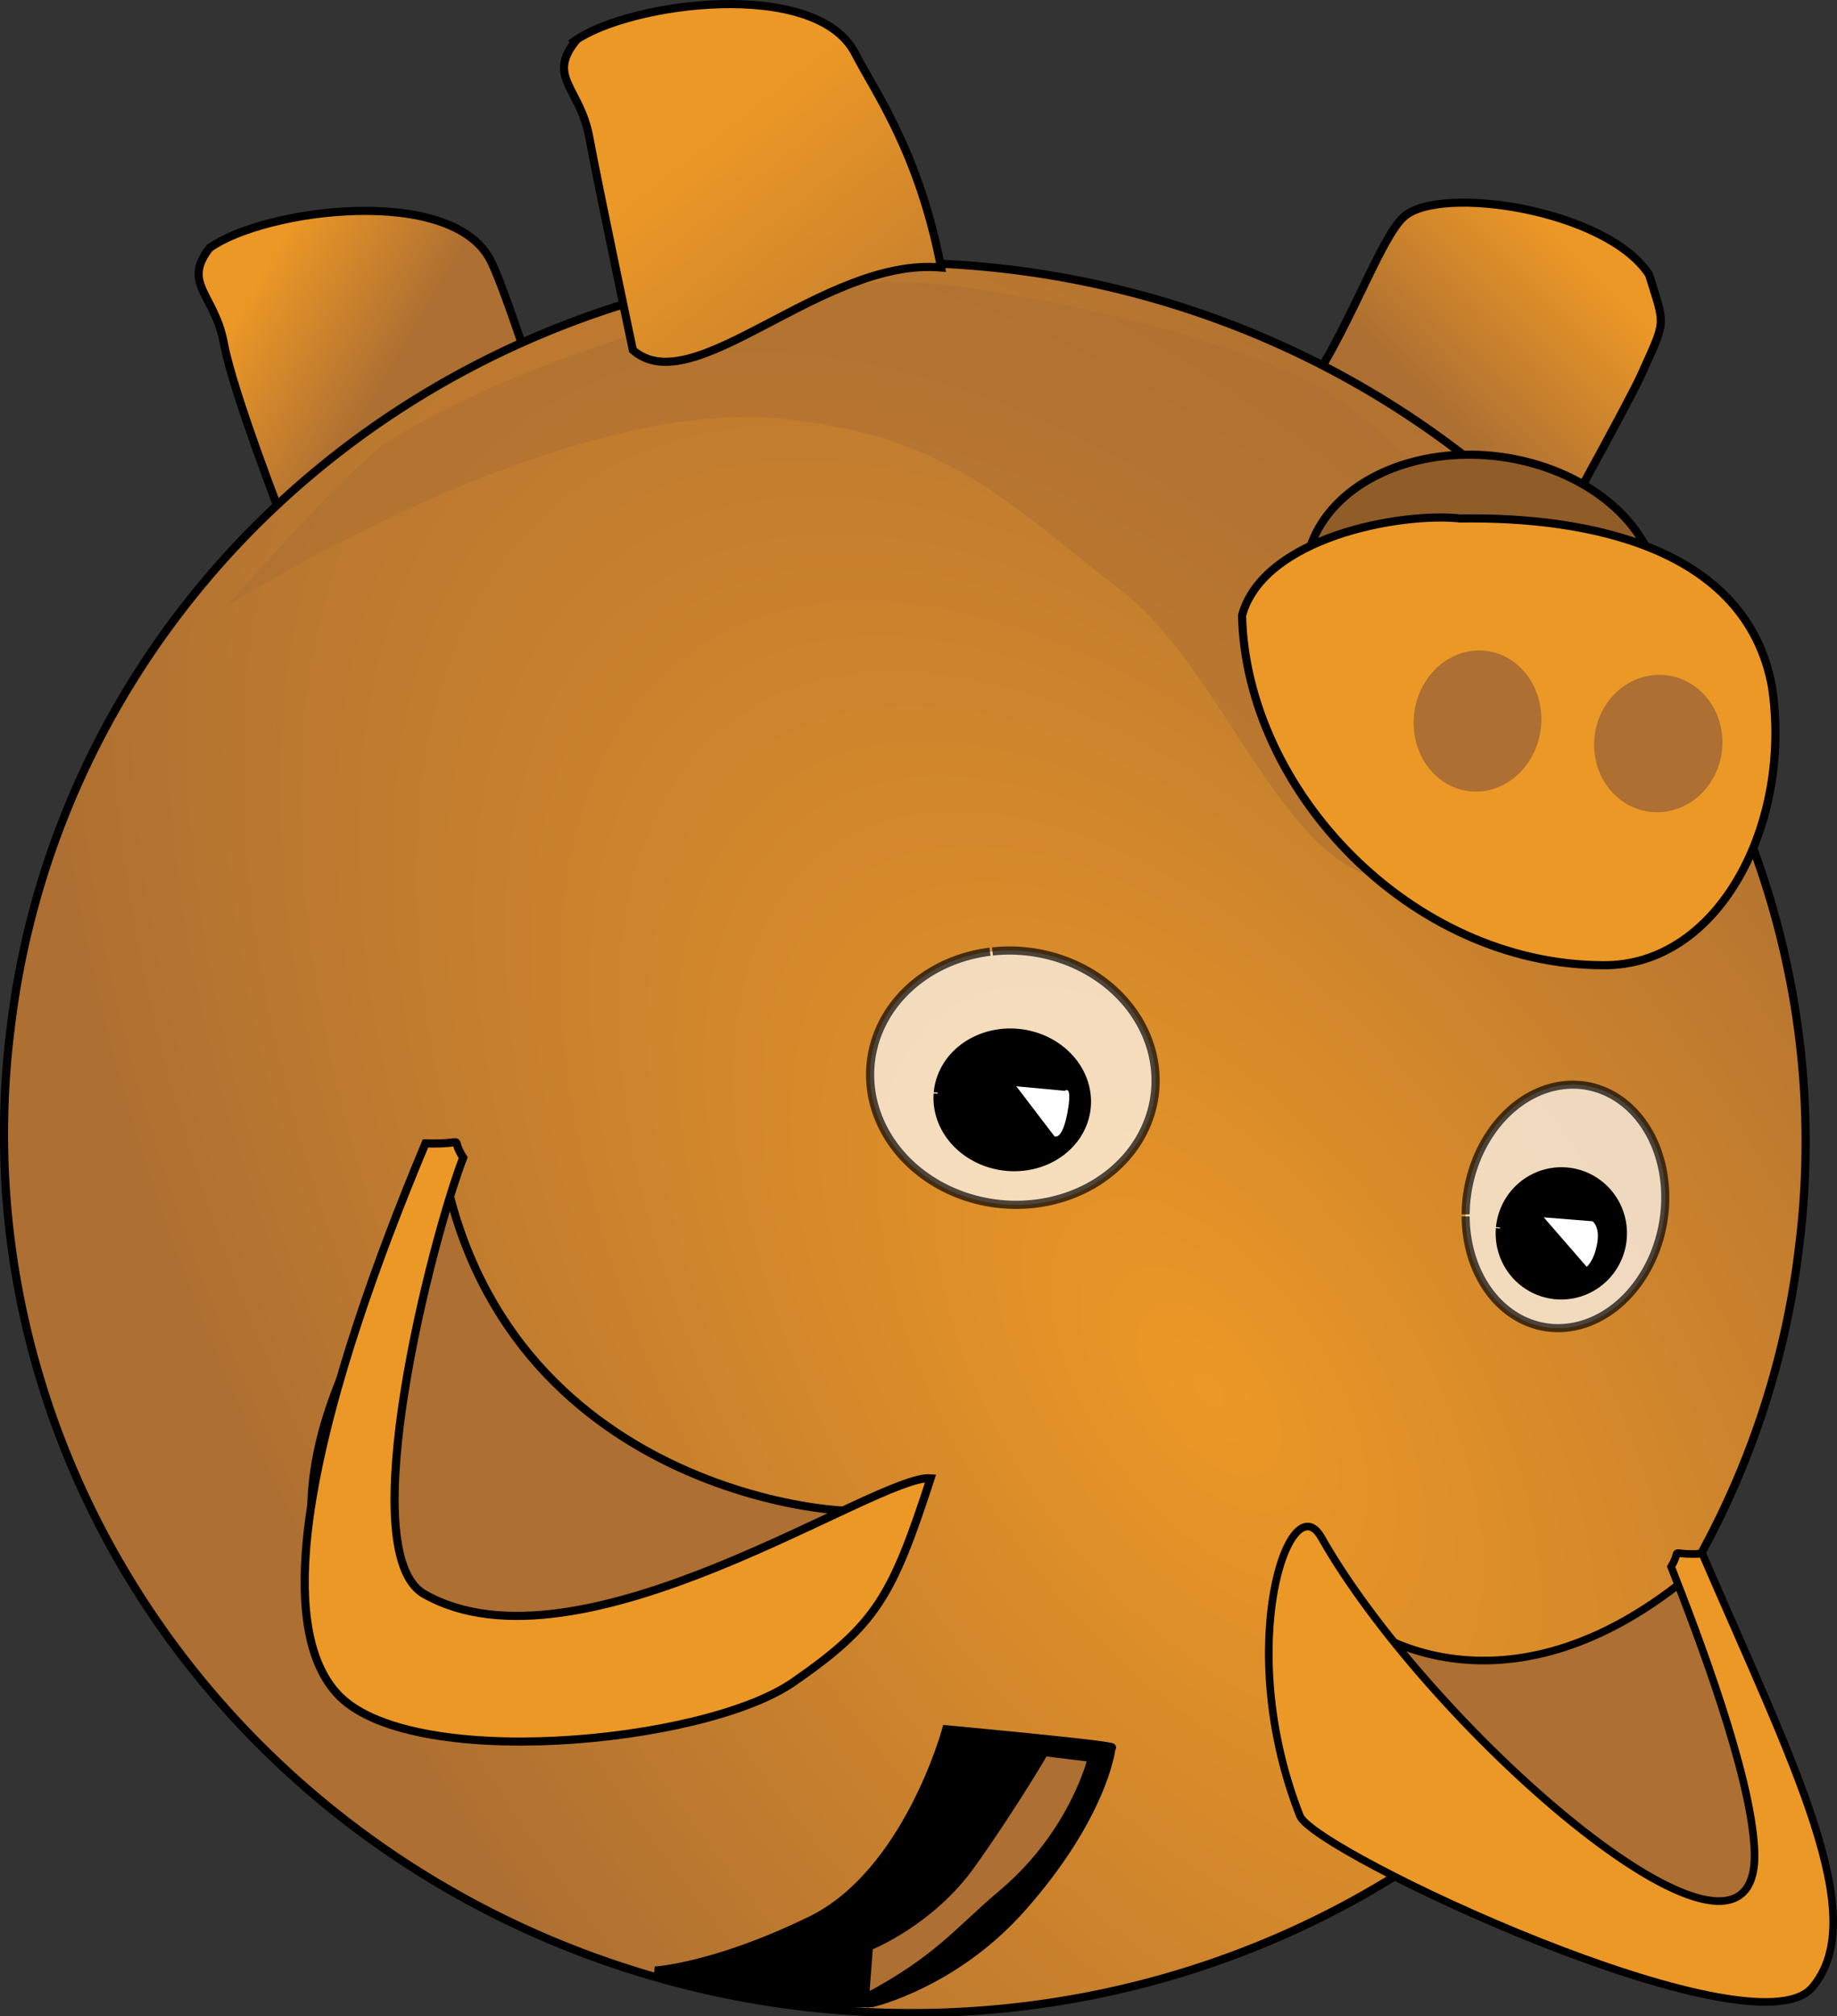
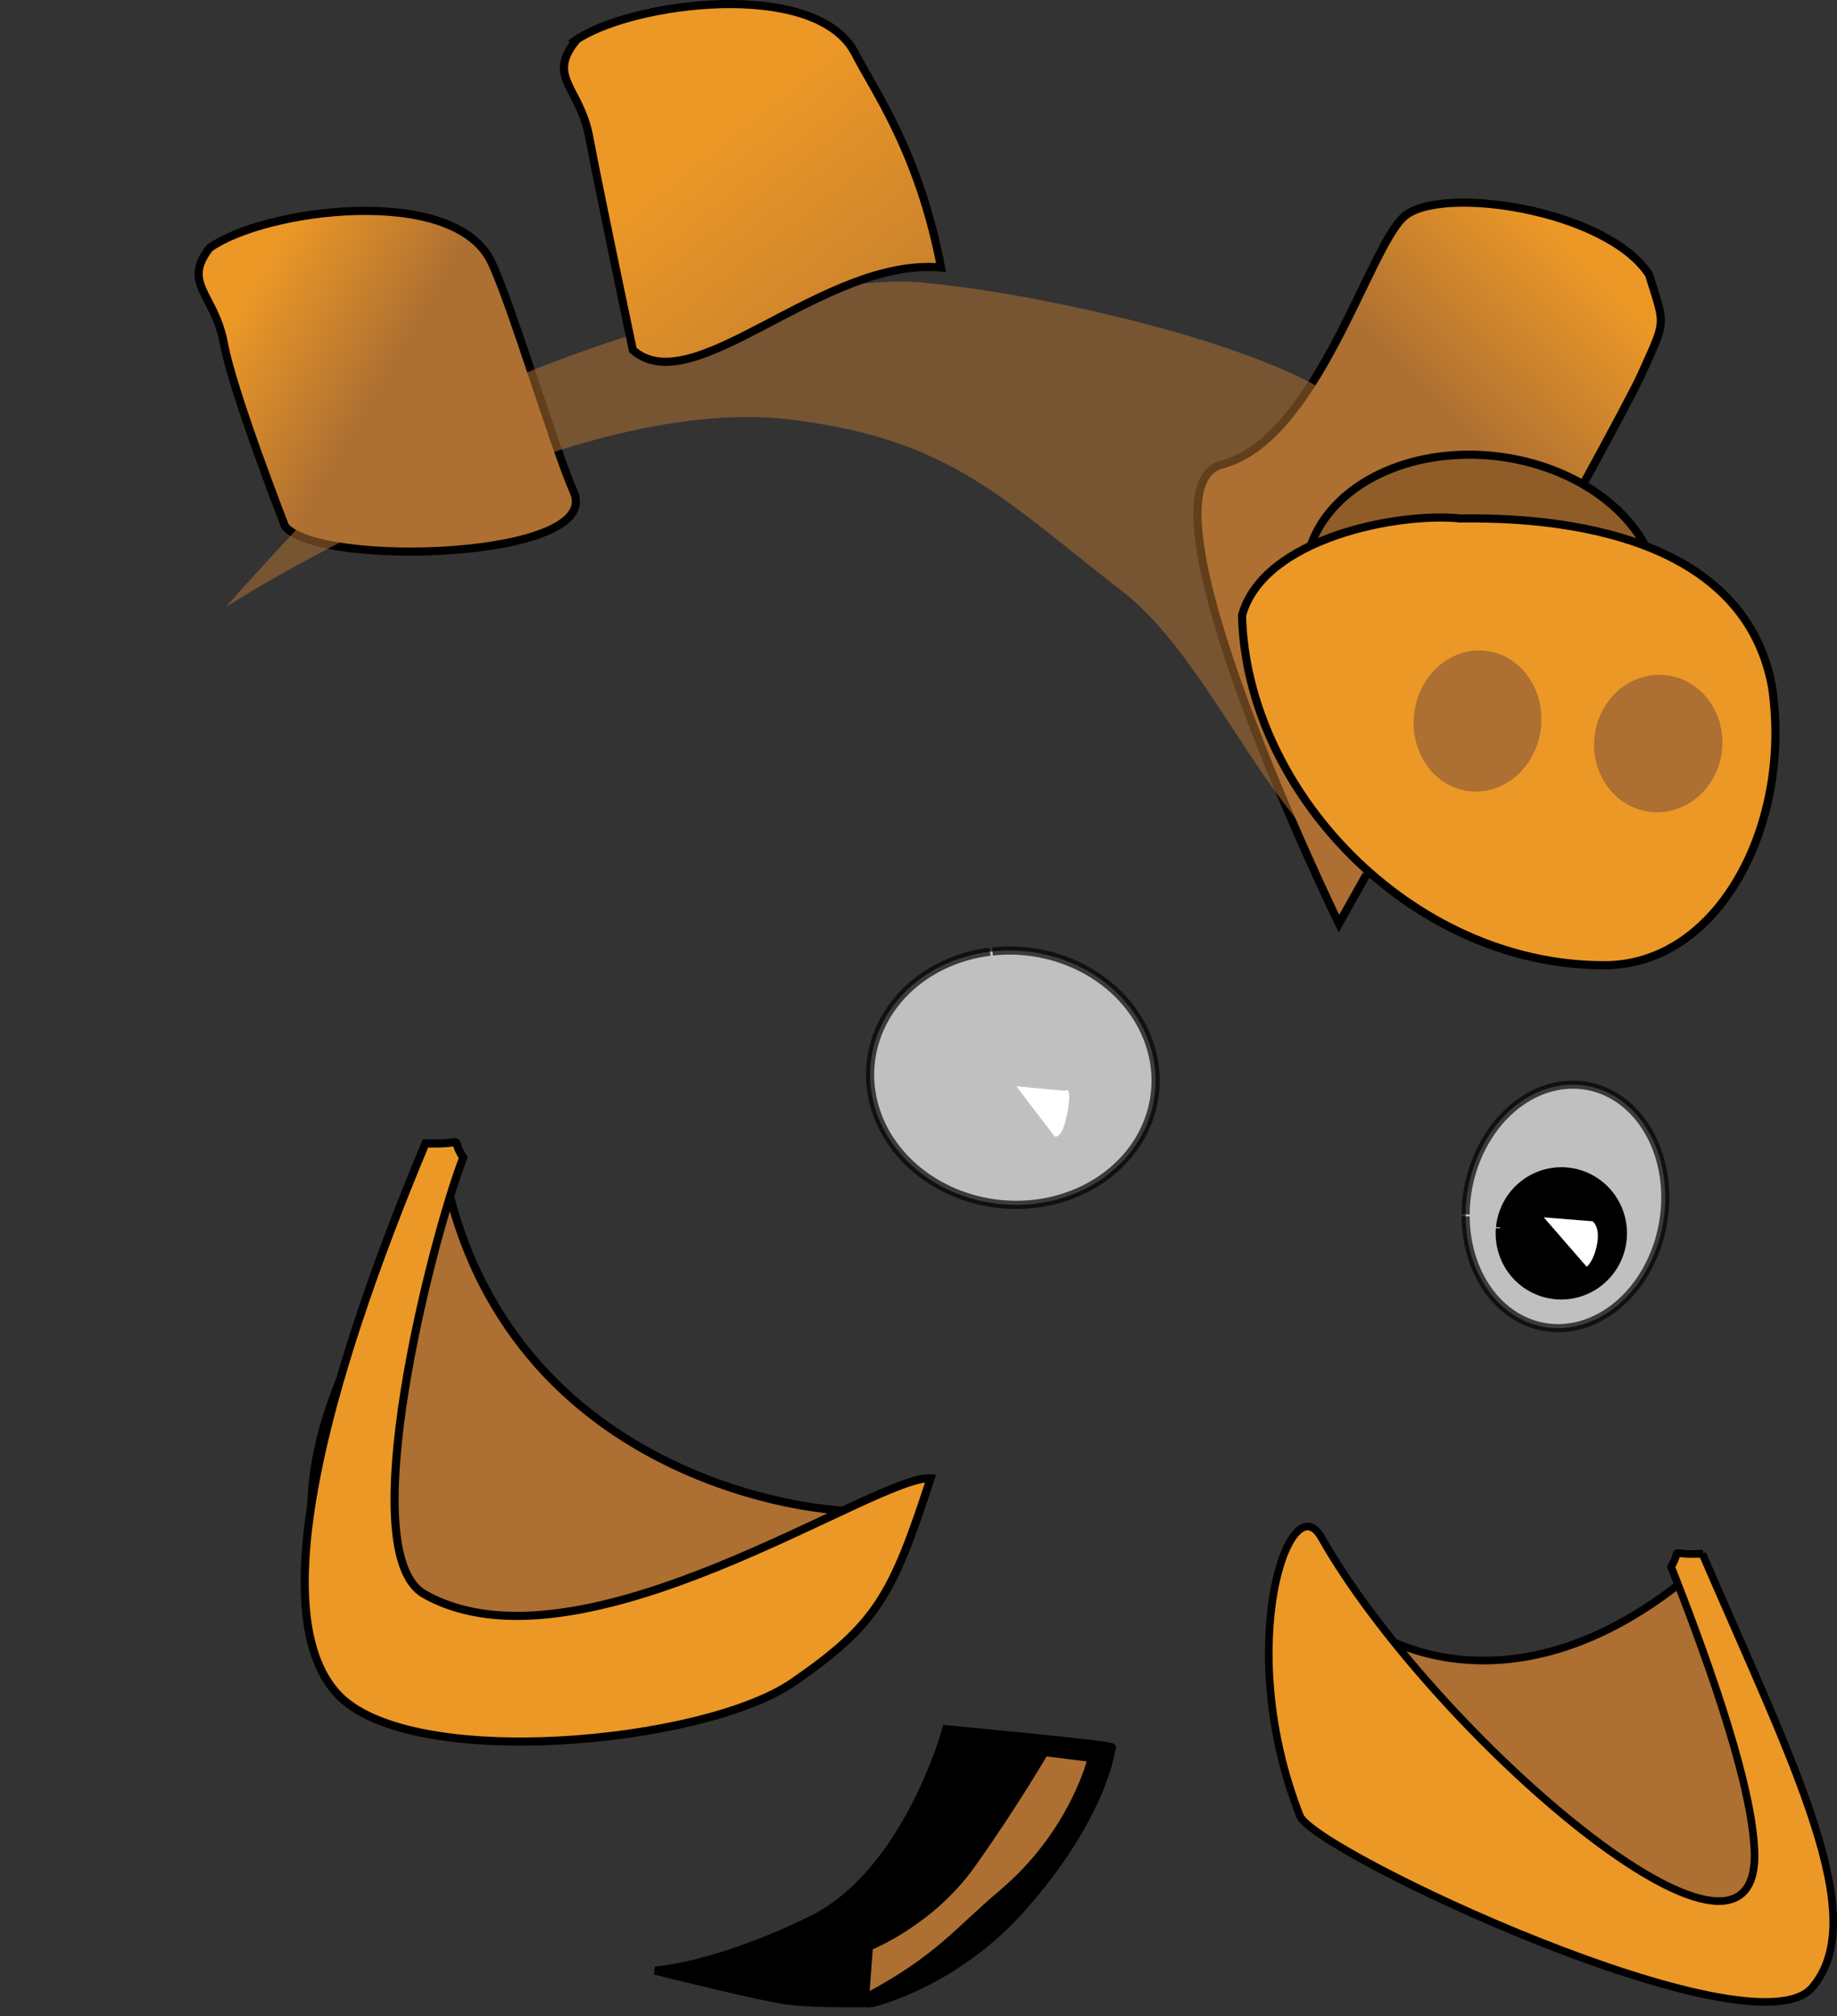
<svg xmlns="http://www.w3.org/2000/svg" xmlns:ns1="http://sodipodi.sourceforge.net/DTD/sodipodi-0.dtd" xmlns:ns2="http://www.inkscape.org/namespaces/inkscape" xmlns:xlink="http://www.w3.org/1999/xlink" width="199.528" height="218.923" version="1.0" id="svg59" ns1:docname="bankrupt.svg" ns2:version="0.92.2 (5c3e80d, 2017-08-06)">
  <rect width="100%" height="100%" fill="#333333" stroke="none" />
  <ns1:namedview pagecolor="#ffffff" bordercolor="#666666" borderopacity="1" objecttolerance="10" gridtolerance="10" guidetolerance="10" ns2:pageopacity="0" ns2:pageshadow="2" ns2:window-width="640" ns2:window-height="480" id="namedview61" showgrid="false" ns2:current-layer="svg59" />
  <defs id="defs11">
    <linearGradient id="id01">
      <stop offset="0" style="stop-color:#ec9826;stop-opacity:1" id="stop2" />
      <stop offset="1" style="stop-color:#ad6f32;stop-opacity:1" id="stop4" />
    </linearGradient>
    <radialGradient id="id04" r="159.824" fx="369.655" fy="516.987" cx="369.7" cy="517" gradientTransform="matrix(-0.639,-0.914,0.487,-0.341,115.77,665.026)" xlink:href="#id01" gradientUnits="userSpaceOnUse" />
    <linearGradient id="id05" gradientTransform="matrix(-0.701,-0.087,0.087,-0.701,251.236,298.564)" xlink:href="#id01" x1="291.3" y1="371.3" x2="240.7" y2="321.3" gradientUnits="userSpaceOnUse" />
    <linearGradient id="id03" gradientTransform="matrix(-0.701,-0.087,0.087,-0.701,251.236,298.564)" xlink:href="#id01" x1="159.3" y1="366.7" x2="179.2" y2="341.3" gradientUnits="userSpaceOnUse" />
    <linearGradient id="id02" gradientTransform="matrix(-0.701,-0.087,0.087,-0.701,251.236,298.564)" xlink:href="#id01" x1="362" y1="334.7" x2="338.8" y2="324.7" gradientUnits="userSpaceOnUse" />
  </defs>
  <path ns2:connector-curvature="0" id="path15" d="m 22.769,26.927 c 5.932,-4.237 26.269,-6.92 30.506,1.342 2.048,4.025 6.991,20.549 9.039,25.139 3.248,7.344 -27.681,8.262 -31.353,3.743 0,0 -5.649,-14.477 -6.638,-19.843 -0.989,-5.367 -4.59,-6.497 -1.554,-10.381 z" style="fill:url(#id02);stroke:#000000;stroke-width:0.883" />
  <path ns2:connector-curvature="0" id="path17" d="m 179.113,29.822 c -4.59,-7.061 -22.668,-9.815 -26.623,-6.284 -3.883,3.46 -9.462,24.221 -19.772,26.904 -10.31,2.684 12.711,49.855 12.711,49.855 0,0 30.082,-53.527 32.836,-59.6 2.754,-6.143 2.613,-5.155 0.848,-10.875 z" style="fill:url(#id03);stroke:#000000;stroke-width:0.883" />
-   <path ns2:connector-curvature="0" id="path19" d="M 1.179,111.489 A 97.848,94.647 7.091 1 1 195.377,135.646 97.848,94.647 7.091 1 1 1.179,111.489 Z" style="fill:url(#id04);stroke:#000000;stroke-width:0.885" />
  <path ns2:connector-curvature="0" id="path21" d="m 159.193,131.872 a 10.754,13.291 10.166 1 1 0,0.224" style="opacity:0.69;fill:#ffffff;stroke:#000000;stroke-width:0.877" />
  <path ns2:connector-curvature="0" id="path23" d="m 107.794,103.32 a 15.521,13.789 5.735 1 1 -0.26,0.03" style="opacity:0.69;fill:#ffffff;stroke:#000000;stroke-width:0.888" />
  <path ns2:connector-curvature="0" id="path25" d="m 162.926,133.292 a 6.69,6.742 7.09 1 1 -0.01,0.113" style="fill:#000000;stroke:#000000;stroke-width:0.88" />
-   <path ns2:connector-curvature="0" id="path27" d="m 101.862,118.649 a 8.125,7.295 7.091 1 1 -0.01,0.123" style="fill:#000000;stroke:#000000;stroke-width:0.885" />
  <path ns2:connector-curvature="0" id="path29" d="m 176.853,91.965 c -7.203,4.307 -16.03,6.567 -27.893,3.177 -10.028,-2.824 -16.736,-22.879 -26.976,-30.859 -13.205,-10.239 -18.783,-16.595 -36.084,-18.713 -24.786,-3.107 -61.365,20.337 -61.365,20.337 0,0 13.417,-15.182 17.372,-17.795 15.465,-9.957 45.971,-18.501 58.117,-17.442 12.216,1.059 37.638,6.567 46.253,13.346 8.615,6.779 26.905,24.221 28.317,27.753 1.483,3.53 2.825,19.348 2.26,20.196 z" style="opacity:0.56;fill:#ad6f32;stroke-width:0.706" />
  <path ns2:connector-curvature="0" id="path31" d="m 141.902,61.153 a 19.263,14.359 7.091 1 1 -0.03,0.211" style="fill:#905d29;stroke:#000000;stroke-width:0.881" />
  <path ns2:connector-curvature="0" id="path33" d="m 174.099,104.817 c 12.64,0.141 20.62,-15.465 18.36,-30.294 -2.825,-15.113 -19.984,-18.432 -33.825,-18.22 -6.567,-0.706 -21.397,2.048 -23.727,10.522 0.424,18.925 18.219,37.921 39.192,37.992 z" style="fill:#ec9826;stroke:#000000;stroke-width:0.883" />
  <path ns2:connector-curvature="0" id="path35" d="m 173.249,79.572 a 6.962,7.467 7.091 1 1 -0.02,0.128" style="fill:#ad6f32;stroke-width:0.721" />
  <path ns2:connector-curvature="0" id="path37" d="m 153.627,77.301 a 6.926,7.674 7.091 1 1 -0.02,0.151" style="fill:#ad6f32;stroke-width:0.778" />
  <path ns2:connector-curvature="0" id="path39" d="m 62.385,4.471 c 5.932,-4.237 26.269,-6.92 30.506,1.342 2.048,4.025 6.92,10.663 9.321,23.233 -12.852,-1.13 -26.904,14.758 -33.472,8.968 0,0 -3.743,-17.725 -4.731,-23.092 C 63.02,9.556 59.419,8.425 62.455,4.542 Z" style="fill:url(#id05);stroke:#000000;stroke-width:0.883" />
  <path ns2:connector-curvature="0" id="path41" d="m 184.338,170.419 c -21.467,18.36 -37.567,5.72 -37.356,4.943 0,0 -5.861,-7.697 -6.779,-5.791 -0.918,1.907 18.219,26.693 21.044,28.388 2.824,1.695 24.998,12.781 27.116,12.428 2.048,-0.353 4.943,-18.784 2.754,-24.715 -2.189,-6.003 -7.556,-16.03 -6.779,-15.253 z" style="fill:#ad6f32;stroke:#000000;stroke-width:0.826" />
  <path ns2:connector-curvature="0" id="path43" d="m 184.903,168.724 c 9.957,23.021 18.431,39.474 11.934,47.101 -6.497,7.626 -54.162,-14.759 -55.645,-18.643 -7.274,-18.501 -1.059,-36.226 2.33,-30.223 12.005,21.184 48.09,52.467 47.03,33.754 -0.423,-8.121 -6.073,-23.021 -9.039,-30.577 1.342,-2.259 -0.706,-1.2 3.461,-1.412 z" style="fill:#ec9826;stroke:#000000;stroke-width:0.826" />
  <path ns2:connector-curvature="0" id="path45" d="m 48.261,127.273 c 7.274,35.59 45.265,37.85 47.03,36.578 -21.185,14.9 -38.768,22.456 -54.304,20.055 -17.513,-23.091 1.836,-42.369 7.273,-56.704 z" style="fill:#ad6f32;stroke:#000000;stroke-width:0.883" />
  <path ns2:connector-curvature="0" id="path47" d="m 46.214,124.165 c -11.299,26.976 -17.372,51.056 -9.674,59.671 7.627,8.615 39.828,5.578 49.573,-1.13 9.109,-6.285 10.804,-9.392 14.97,-22.173 -5.79,-0.495 -38.133,22.173 -55.01,12.569 -7.909,-4.519 0.847,-38.556 4.237,-47.383 -1.624,-2.542 0.777,-1.412 -4.025,-1.554 z" style="fill:#ec9826;stroke:#000000;stroke-width:0.883" />
  <path ns2:connector-curvature="0" id="path49" d="m 120.784,189.767 c 0.353,-0.282 -18.007,-1.977 -18.007,-1.977 0,0 -4.237,15.677 -14.759,20.761 -10.451,5.085 -16.877,5.438 -16.877,5.438 0,0 11.228,2.824 14.335,3.248 3.107,0.424 9.251,0.282 9.251,0.282 0,0 8.968,-2.047 16.312,-10.38 8.686,-9.816 9.674,-17.018 9.674,-17.301 z" style="fill:#000000;stroke:#000000;stroke-width:0.883" />
  <path ns2:connector-curvature="0" id="path51" d="m 93.95,217.096 0.424,-5.72 c 0,0 6.708,-2.613 11.228,-9.039 4.519,-6.355 7.838,-12.075 7.838,-12.075 l 5.155,0.635 c 0,0 -1.907,8.121 -9.675,14.688 -4.872,4.096 -6.99,7.203 -15.04,11.44 z" style="fill:#ad6f32;stroke:#000000;stroke-width:0.883" />
  <path ns2:connector-curvature="0" id="path53" d="m 167.679,132.196 5.296,0.424 c 0,0 0.848,0.564 0.495,2.471 -0.353,1.907 -1.13,2.472 -1.13,2.472 z" style="fill:#ffffff;stroke-width:0.706" />
-   <path ns2:connector-curvature="0" id="path55" d="m 110.369,117.96 5.296,0.495 c 0,0 0.847,-0.777 0.282,2.33 -0.564,3.107 -1.412,2.613 -1.412,2.613 l -4.096,-5.367 z" style="fill:#ffffff;stroke-width:0.706" />
+   <path ns2:connector-curvature="0" id="path55" d="m 110.369,117.96 5.296,0.495 c 0,0 0.847,-0.777 0.282,2.33 -0.564,3.107 -1.412,2.613 -1.412,2.613 l -4.096,-5.367 " style="fill:#ffffff;stroke-width:0.706" />
</svg>